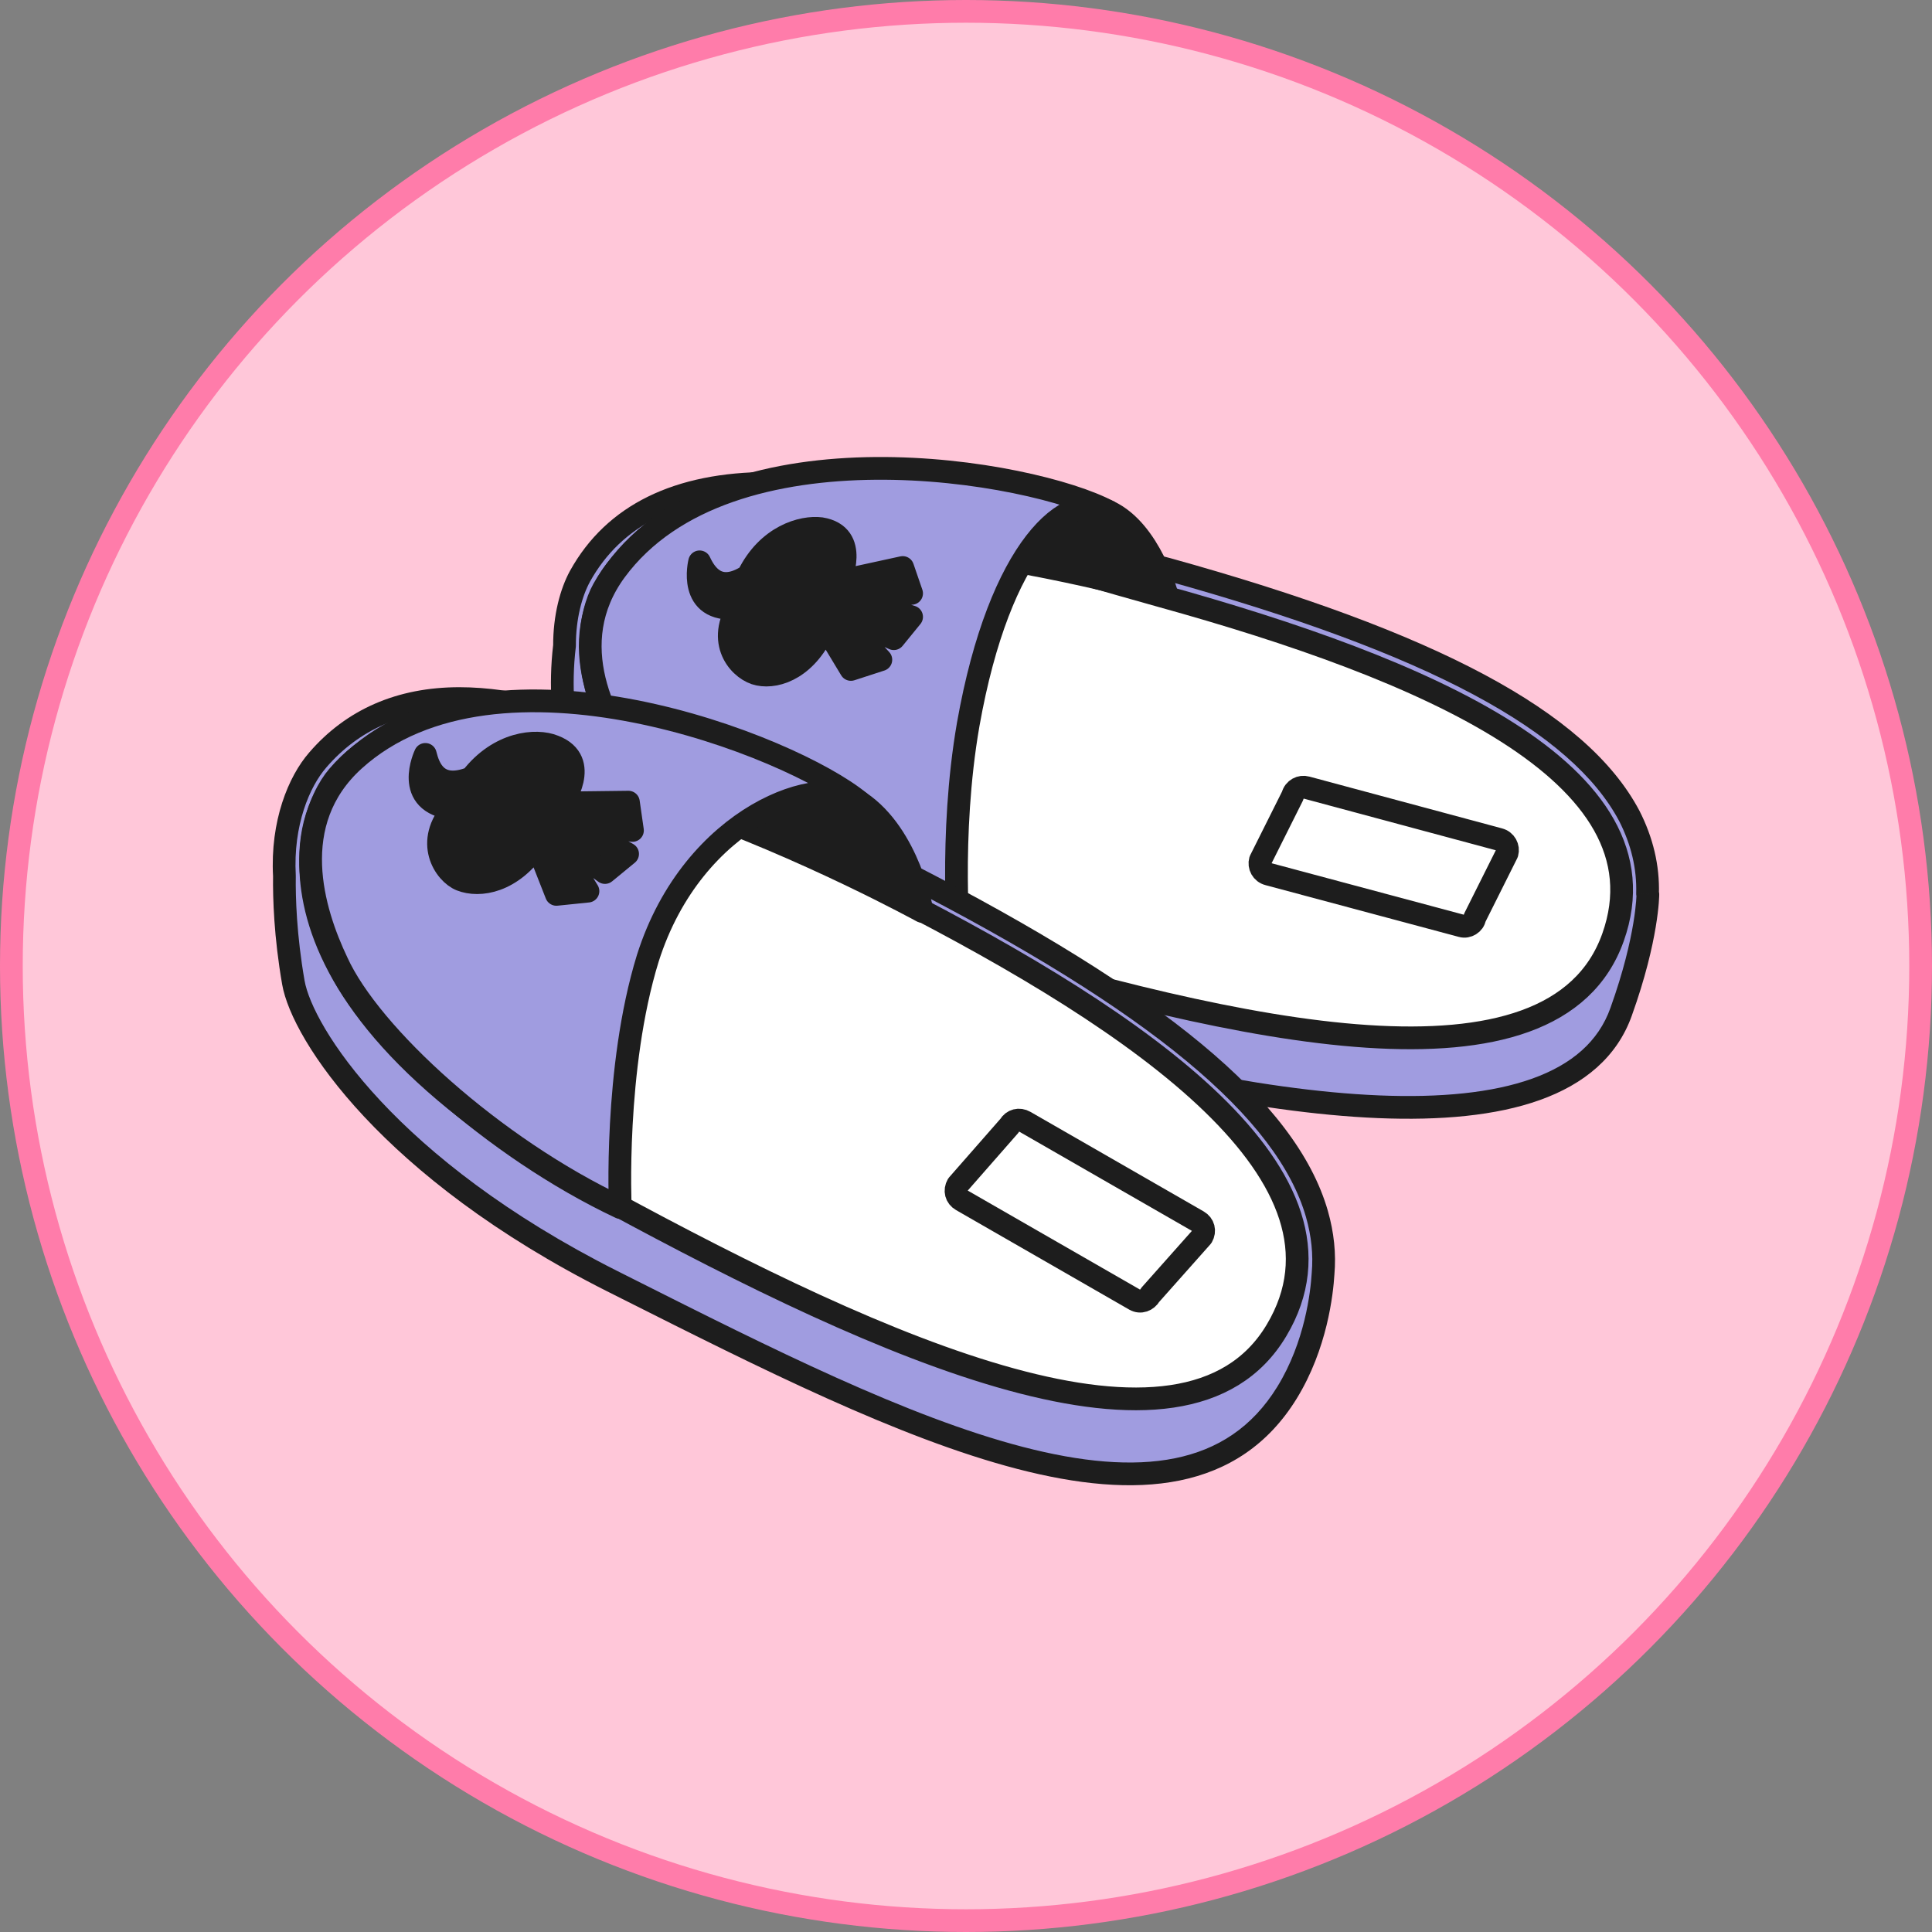
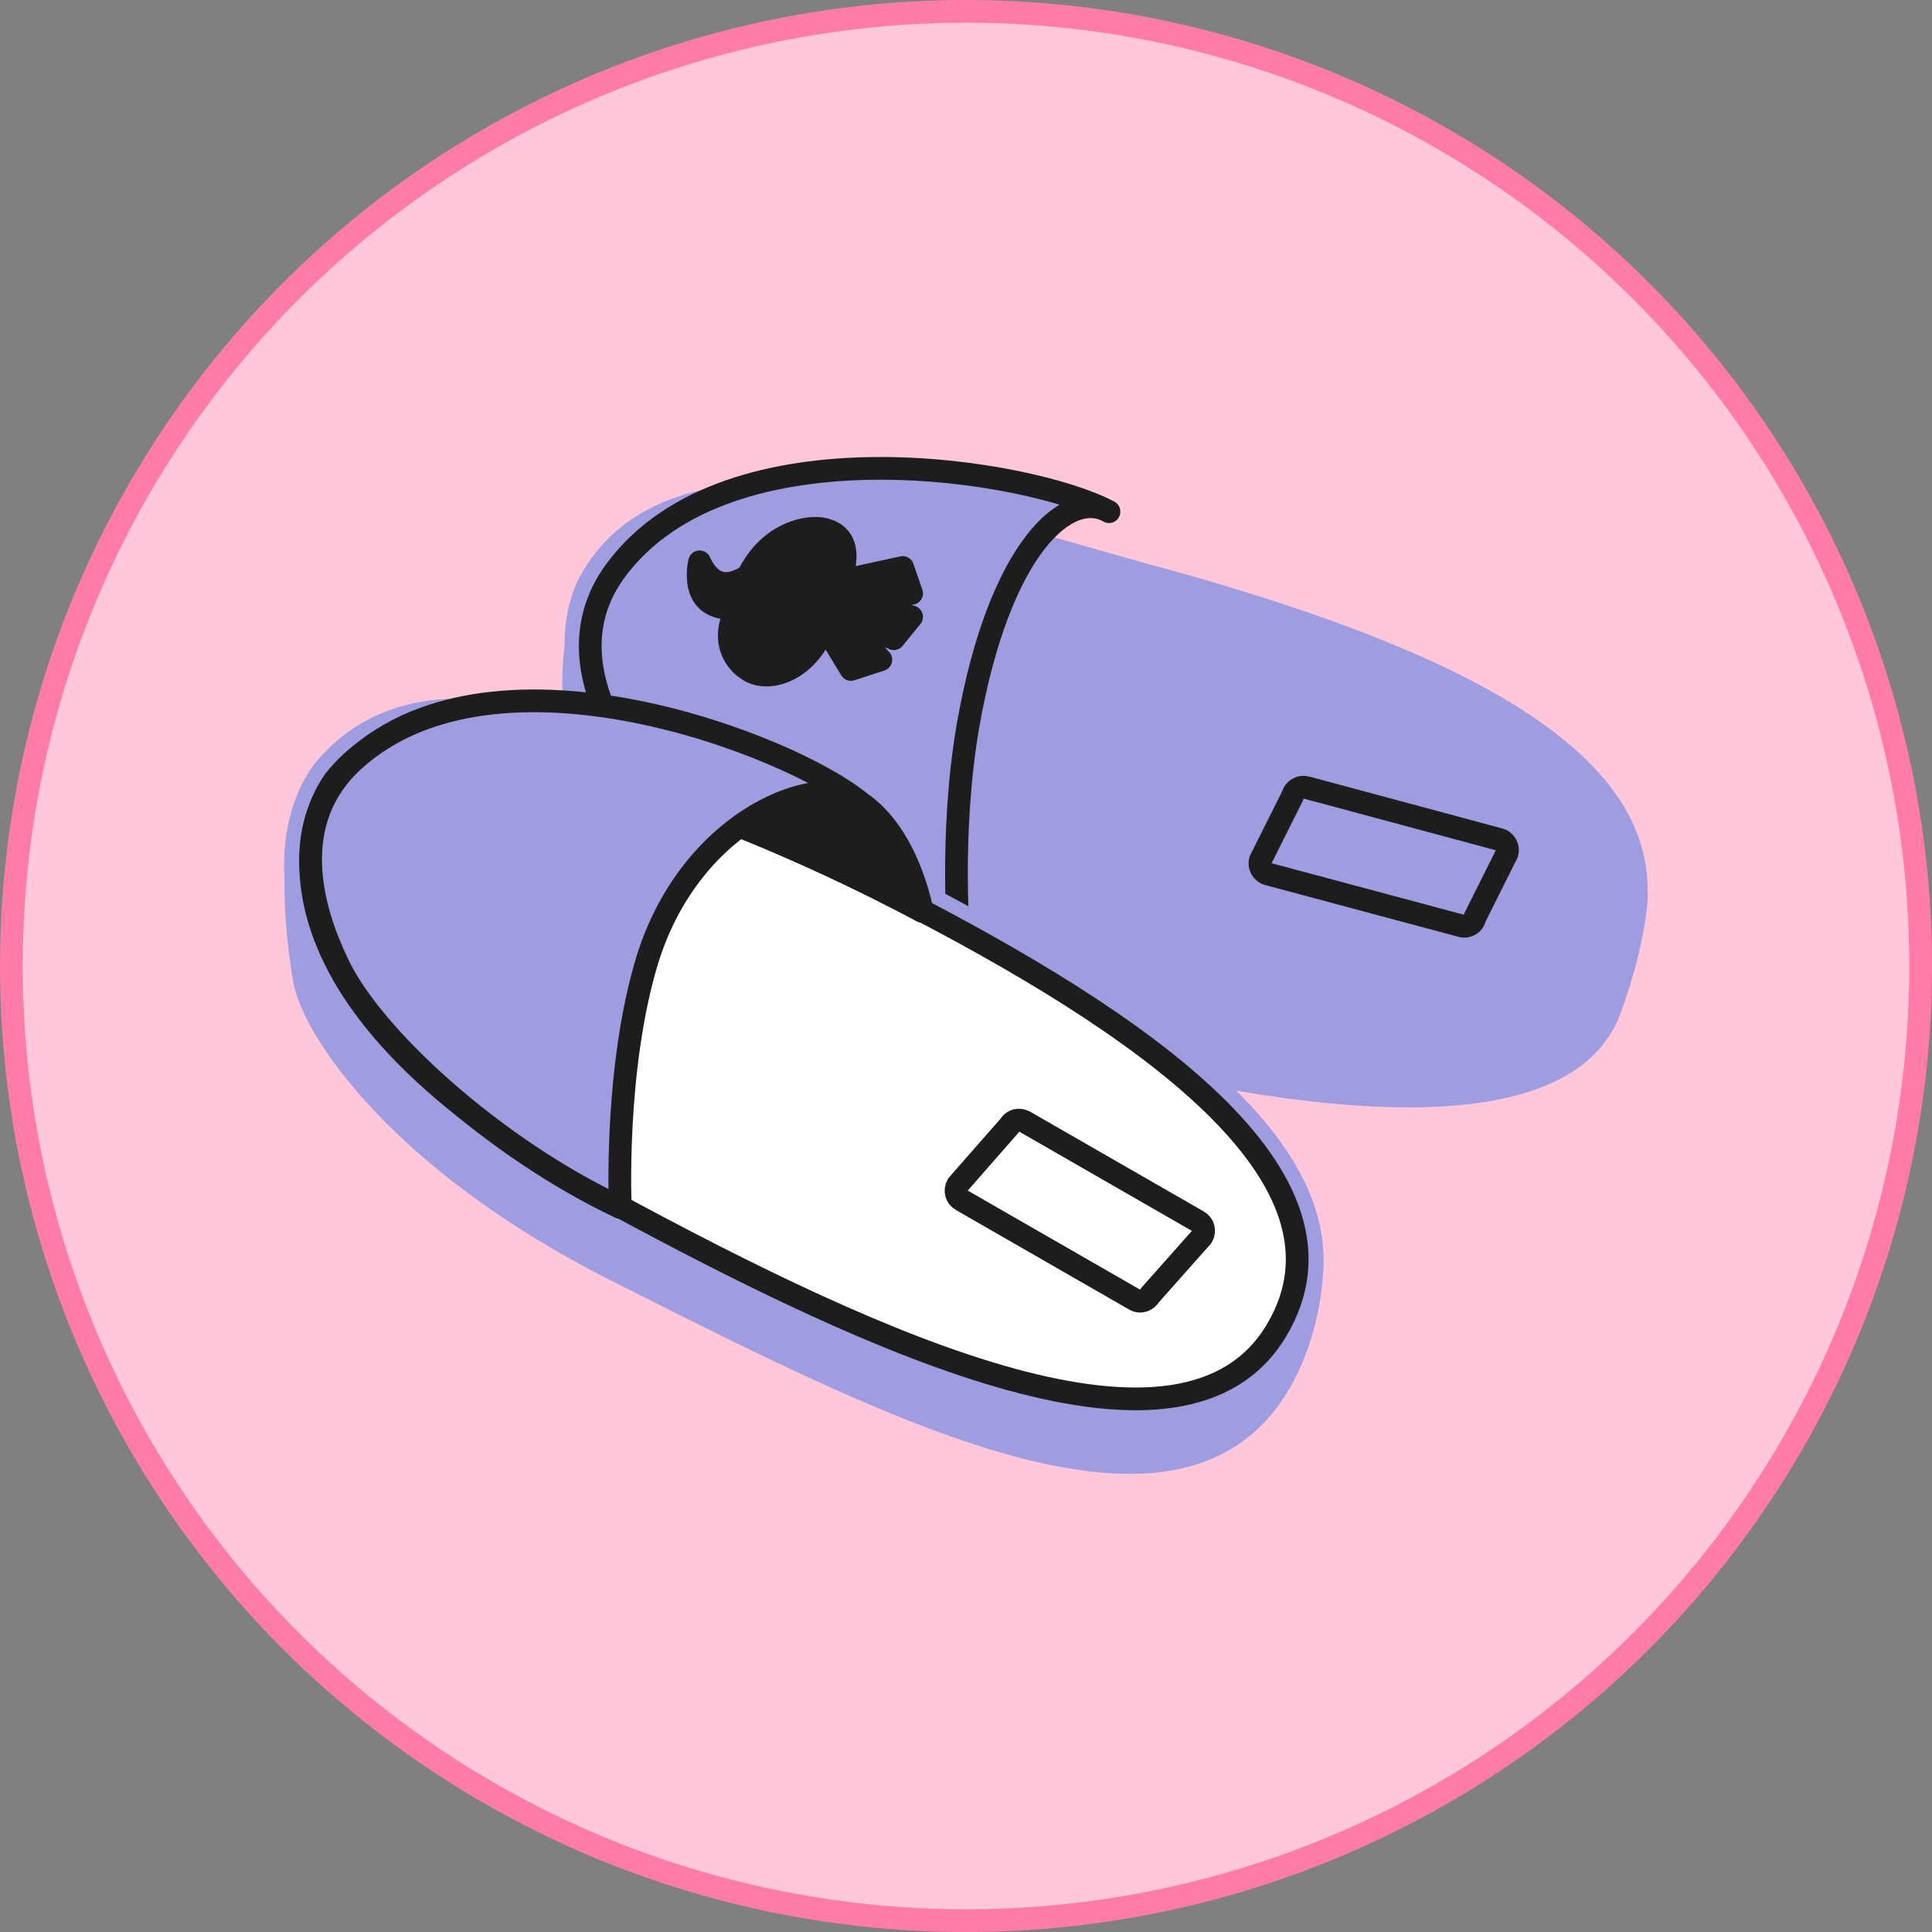
<svg xmlns="http://www.w3.org/2000/svg" width="170" height="170" viewBox="0 0 170 170" fill="none">
  <rect x="0" y="0" width="170" height="170" fill="#808080" stroke="none" />
  <circle cx="85" cy="85" r="84" fill="#FFC7D9" stroke="#FF7CAA" stroke-width="2" />
  <path fill-rule="evenodd" clip-rule="evenodd" d="M49.673 56.835C49.663 54.264 50.266 52.12 51.027 50.718C54.017 45.308 59.641 42.531 67.686 42.531C76.159 42.531 86.453 45.473 96.346 48.299L96.591 48.369C97.352 48.579 98.114 48.799 98.871 49.018C100.168 49.392 101.455 49.763 102.713 50.078C126.065 56.556 138.951 63.462 143.365 71.792C144.493 74.006 145.04 76.299 144.971 78.64C144.98 78.659 144.989 78.678 144.998 78.698C144.998 78.698 144.998 82.471 142.648 89.021C137.949 102.263 109.97 97.778 84.127 89.946C65.403 84.251 54.084 75.494 51.094 69.158C51.094 69.158 48.815 64.032 49.67 56.841C49.671 56.839 49.672 56.837 49.673 56.835Z" fill="#A09CE0" />
-   <path d="M49.673 56.835L50.547 57.322C50.63 57.172 50.674 57.003 50.673 56.831L49.673 56.835ZM51.027 50.718L50.152 50.235L50.148 50.241L51.027 50.718ZM96.346 48.299L96.071 49.261L96.071 49.261L96.346 48.299ZM96.591 48.369L96.316 49.331L96.325 49.333L96.591 48.369ZM98.871 49.018L98.594 49.978L98.871 49.018ZM102.713 50.078L102.981 49.114C102.972 49.112 102.964 49.11 102.956 49.108L102.713 50.078ZM143.365 71.792L144.256 71.338C144.253 71.333 144.251 71.328 144.248 71.323L143.365 71.792ZM144.971 78.64L143.972 78.61C143.967 78.763 143.998 78.914 144.061 79.052L144.971 78.64ZM144.998 78.698L145.998 78.698C145.998 78.557 145.968 78.417 145.91 78.289L144.998 78.698ZM142.648 89.021L141.707 88.683L141.706 88.686L142.648 89.021ZM84.127 89.946L83.836 90.903L83.837 90.903L84.127 89.946ZM51.094 69.158L50.18 69.564C50.183 69.571 50.186 69.578 50.189 69.585L51.094 69.158ZM49.67 56.841L48.796 56.355C48.733 56.468 48.692 56.594 48.677 56.723L49.67 56.841ZM50.673 56.831C50.664 54.408 51.234 52.433 51.906 51.196L50.148 50.241C49.298 51.807 48.663 54.12 48.673 56.839L50.673 56.831ZM51.902 51.202C54.663 46.206 59.881 43.531 67.686 43.531V41.531C59.402 41.531 53.371 44.41 50.152 50.235L51.902 51.202ZM67.686 43.531C75.989 43.531 86.133 46.421 96.071 49.261L96.62 47.337C86.773 44.524 76.33 41.531 67.686 41.531V43.531ZM96.071 49.261L96.316 49.331L96.865 47.408L96.62 47.337L96.071 49.261ZM96.325 49.333C97.08 49.541 97.835 49.759 98.594 49.978L99.149 48.057C98.392 47.838 97.625 47.617 96.857 47.405L96.325 49.333ZM98.594 49.978C99.888 50.352 101.192 50.728 102.471 51.048L102.956 49.108C101.718 48.798 100.449 48.432 99.149 48.057L98.594 49.978ZM102.446 51.041C114.089 54.272 123.069 57.594 129.669 61.123C136.279 64.656 140.407 68.346 142.481 72.26L144.248 71.323C141.909 66.908 137.386 62.98 130.612 59.359C123.828 55.732 114.689 52.363 102.981 49.114L102.446 51.041ZM142.474 72.246C143.533 74.323 144.035 76.451 143.972 78.61L145.971 78.669C146.045 76.147 145.454 73.688 144.256 71.338L142.474 72.246ZM145.91 78.289C145.901 78.268 145.892 78.247 145.882 78.227L144.061 79.052C144.069 79.07 144.077 79.088 144.085 79.106L145.91 78.289ZM143.589 89.358C144.785 86.026 145.387 83.387 145.69 81.567C145.842 80.658 145.919 79.953 145.958 79.47C145.977 79.228 145.987 79.041 145.992 78.912C145.995 78.847 145.996 78.797 145.997 78.761C145.997 78.743 145.997 78.729 145.997 78.718C145.998 78.713 145.998 78.709 145.998 78.705C145.998 78.704 145.998 78.702 145.998 78.701C145.998 78.7 145.998 78.7 145.998 78.699C145.998 78.699 145.998 78.698 145.998 78.698C145.998 78.698 145.998 78.698 144.998 78.698C143.998 78.698 143.998 78.697 143.998 78.697C143.998 78.697 143.998 78.697 143.998 78.697C143.998 78.696 143.998 78.696 143.998 78.696C143.998 78.696 143.998 78.695 143.998 78.695C143.998 78.696 143.998 78.697 143.998 78.699C143.998 78.703 143.997 78.711 143.997 78.722C143.997 78.745 143.996 78.782 143.994 78.833C143.99 78.936 143.981 79.095 143.964 79.309C143.93 79.738 143.86 80.386 143.718 81.239C143.433 82.943 142.861 85.466 141.707 88.683L143.589 89.358ZM83.837 90.903C96.785 94.827 110.336 97.935 121.276 98.385C126.741 98.61 131.633 98.176 135.493 96.795C139.378 95.405 142.289 93.024 143.591 89.355L141.706 88.686C140.658 91.638 138.31 93.663 134.819 94.912C131.304 96.169 126.705 96.607 121.358 96.387C110.673 95.947 97.313 92.897 84.417 88.989L83.837 90.903ZM50.189 69.585C51.796 72.99 55.545 76.887 61.156 80.624C66.793 84.379 74.395 88.031 83.836 90.903L84.418 88.99C75.136 86.166 67.716 82.592 62.265 78.96C56.787 75.311 53.381 71.662 51.998 68.731L50.189 69.585ZM48.677 56.723C48.234 60.449 48.603 63.64 49.083 65.904C49.324 67.036 49.592 67.939 49.804 68.564C49.909 68.877 50.001 69.121 50.067 69.289C50.1 69.374 50.127 69.439 50.146 69.485C50.156 69.508 50.163 69.526 50.169 69.539C50.172 69.546 50.174 69.551 50.176 69.555C50.177 69.557 50.178 69.559 50.178 69.561C50.179 69.561 50.179 69.562 50.179 69.562C50.179 69.563 50.179 69.563 50.179 69.563C50.18 69.564 50.18 69.564 51.094 69.158C52.007 68.752 52.008 68.752 52.008 68.752C52.008 68.752 52.008 68.752 52.008 68.753C52.008 68.753 52.008 68.753 52.008 68.753C52.008 68.753 52.008 68.753 52.008 68.753C52.008 68.752 52.007 68.75 52.005 68.746C52.002 68.74 51.997 68.728 51.99 68.712C51.977 68.679 51.956 68.627 51.928 68.558C51.873 68.418 51.793 68.205 51.698 67.924C51.509 67.364 51.262 66.536 51.039 65.488C50.594 63.391 50.251 60.424 50.663 56.959L48.677 56.723ZM48.8 56.347C48.799 56.349 48.798 56.352 48.796 56.355L50.543 57.328C50.544 57.326 50.545 57.324 50.547 57.322L48.8 56.347Z" fill="#1D1D1D" />
-   <path d="M53.086 51.858C50.736 56.058 48.956 72.646 83.2 83.04C109.043 90.872 136.738 97.137 141.935 82.471C147.061 68.019 125.276 58.835 102.138 52.427C83.129 47.159 60.347 38.829 53.086 51.858Z" fill="white" stroke="#1D1D1D" stroke-width="2" stroke-miterlimit="10" stroke-linecap="round" stroke-linejoin="round" />
-   <path d="M81.352 44.596C81.352 44.596 92.814 42.745 97.584 45.023C101.215 46.732 102.71 52.427 102.71 52.427C102.71 52.427 93.811 49.793 82.42 48.298L81.352 44.596Z" fill="#1D1D1D" stroke="#1D1D1D" stroke-width="2" stroke-miterlimit="10" stroke-linecap="round" stroke-linejoin="round" />
  <path d="M84.411 83.396C84.411 83.396 83.486 73.572 85.194 63.747C87.971 48.084 94.022 42.958 97.582 45.023C90.819 41.392 64.05 36.765 54.154 50.22C49.455 56.627 53.228 63.676 56.219 67.591C60.348 73.144 72.664 80.549 84.411 83.396Z" fill="#A09CE0" stroke="#1D1D1D" stroke-width="2" stroke-miterlimit="10" stroke-linecap="round" stroke-linejoin="round" />
  <path d="M72.595 55.132C71.1 58.692 68.466 59.689 66.757 59.333C65.262 59.048 62.984 56.77 64.906 53.495C60.421 53.922 61.56 49.437 61.56 49.437C62.058 50.505 63.197 52.356 65.832 50.647C67.54 47.159 70.602 46.304 72.239 46.518C75.728 47.087 73.876 51.145 73.876 51.145L79.43 49.935L80.213 52.213L74.446 52.427L80.213 54.278L78.646 56.2C78.646 56.2 73.948 54.064 73.948 54.136C73.948 54.207 77.507 58.051 77.507 58.051L74.873 58.906L72.595 55.132Z" fill="#1D1D1D" stroke="#1D1D1D" stroke-width="2" stroke-miterlimit="10" stroke-linecap="round" stroke-linejoin="round" />
  <path d="M128.625 81.474L111.61 76.918C111.041 76.775 110.756 76.206 110.898 75.707L113.746 70.012C113.888 69.442 114.458 69.158 114.956 69.3L131.9 73.856C132.47 73.999 132.755 74.568 132.612 75.067L129.764 80.762C129.693 81.26 129.124 81.616 128.625 81.474Z" stroke="#1D1D1D" stroke-width="2" stroke-miterlimit="10" stroke-linecap="round" stroke-linejoin="round" />
  <path fill-rule="evenodd" clip-rule="evenodd" d="M25.027 77.075C24.776 72.414 26.314 68.764 27.955 66.879C31.017 63.32 35.217 61.469 40.414 61.469C50.053 61.469 61.816 67.567 73.282 73.512C73.504 73.627 73.725 73.742 73.946 73.856C74.587 74.189 75.235 74.529 75.884 74.869C77.181 75.549 78.479 76.23 79.713 76.847C101.712 88.095 113.245 97.635 115.879 106.819C116.388 108.601 116.57 110.355 116.419 112.08C116.319 113.74 115.814 118.376 113.239 122.553C103.805 137.857 79.416 125.585 55.224 113.412C54.77 113.184 54.317 112.956 53.864 112.728C34.215 102.832 26.597 90.943 25.814 86.457C25.1 82.354 25.001 79.004 25.027 77.075Z" fill="#A09CE0" />
-   <path d="M25.027 77.075L26.027 77.088C26.027 77.066 26.027 77.044 26.026 77.021L25.027 77.075ZM27.955 66.879L28.709 67.536L28.713 67.531L27.955 66.879ZM73.282 73.512L73.743 72.625V72.625L73.282 73.512ZM73.946 73.856L74.406 72.969L74.406 72.969L73.946 73.856ZM75.884 74.869L76.349 73.983H76.349L75.884 74.869ZM79.713 76.847L80.168 75.956L80.16 75.952L79.713 76.847ZM115.879 106.819L116.84 106.544L116.84 106.543L115.879 106.819ZM116.419 112.08L115.422 111.993C115.422 112.002 115.421 112.011 115.42 112.02L116.419 112.08ZM113.239 122.553L112.388 122.028V122.028L113.239 122.553ZM55.224 113.412L54.774 114.305H54.774L55.224 113.412ZM53.864 112.728L53.414 113.621L53.415 113.621L53.864 112.728ZM25.814 86.457L24.829 86.629L24.829 86.629L25.814 86.457ZM26.026 77.021C25.787 72.591 27.256 69.204 28.709 67.536L27.201 66.223C25.371 68.324 23.765 72.237 24.028 77.129L26.026 77.021ZM28.713 67.531C31.567 64.214 35.48 62.469 40.414 62.469V60.469C34.954 60.469 30.466 62.426 27.197 66.227L28.713 67.531ZM40.414 62.469C45.041 62.469 50.25 63.937 55.786 66.188C61.314 68.435 67.079 71.423 72.822 74.4L73.743 72.625C68.019 69.657 62.169 66.623 56.539 64.335C50.918 62.05 45.425 60.469 40.414 60.469V62.469ZM72.822 74.4C73.043 74.515 73.265 74.63 73.486 74.744L74.406 72.969C74.185 72.854 73.964 72.739 73.743 72.625L72.822 74.4ZM73.486 74.744C74.124 75.075 74.771 75.414 75.42 75.754L76.349 73.983C75.7 73.643 75.049 73.302 74.406 72.969L73.486 74.744ZM75.42 75.754C76.715 76.434 78.021 77.119 79.266 77.741L80.16 75.952C78.936 75.34 77.648 74.665 76.349 73.983L75.42 75.754ZM79.257 77.737C90.227 83.346 98.537 88.504 104.42 93.377C110.312 98.258 113.68 102.78 114.918 107.095L116.84 106.543C115.443 101.674 111.728 96.834 105.696 91.837C99.653 86.831 91.197 81.596 80.168 75.956L79.257 77.737ZM114.917 107.094C115.396 108.768 115.562 110.399 115.422 111.993L117.415 112.168C117.578 110.311 117.381 108.434 116.84 106.544L114.917 107.094ZM114.09 123.077C116.793 118.693 117.314 113.861 117.417 112.14L115.42 112.02C115.325 113.619 114.834 118.06 112.388 122.028L114.09 123.077ZM54.774 114.305C66.837 120.375 79.088 126.545 89.514 129.254C94.733 130.61 99.592 131.127 103.795 130.273C108.043 129.409 111.579 127.151 114.09 123.077L112.388 122.028C110.182 125.607 107.131 127.554 103.397 128.313C99.618 129.081 95.099 128.639 90.017 127.319C79.842 124.675 67.802 118.622 55.673 112.519L54.774 114.305ZM53.415 113.621C53.868 113.849 54.321 114.077 54.774 114.305L55.673 112.519C55.22 112.291 54.767 112.062 54.313 111.834L53.415 113.621ZM24.829 86.629C25.269 89.153 27.522 93.42 32.033 98.247C36.579 103.109 43.493 108.624 53.414 113.621L54.314 111.835C44.586 106.936 37.866 101.558 33.495 96.881C29.089 92.167 27.141 88.247 26.799 86.285L24.829 86.629ZM24.027 77.062C24.001 79.039 24.102 82.451 24.829 86.629L26.799 86.286C26.098 82.256 26.002 78.97 26.027 77.088L24.027 77.062Z" fill="#1D1D1D" />
  <path d="M29.732 68.304C26.529 72.006 21.403 88.238 53.511 105.609C77.788 118.78 104.201 130.669 112.317 117.071C120.361 103.615 100.498 90.017 78.642 78.84C60.702 69.728 39.628 56.699 29.732 68.304Z" fill="white" stroke="#1D1D1D" stroke-width="2" stroke-miterlimit="10" stroke-linecap="round" stroke-linejoin="round" />
  <path d="M59.492 66.809C59.492 66.809 71.097 67.52 75.653 70.582C79.996 73.501 81.135 80.193 81.135 80.193C81.135 80.193 70.883 74.569 59.777 70.724L59.492 66.809Z" fill="#1D1D1D" stroke="#1D1D1D" stroke-width="2" stroke-miterlimit="10" stroke-linecap="round" stroke-linejoin="round" />
  <path d="M54.58 106.25C54.58 106.25 54.011 94.004 57.001 84.322C60.988 71.721 72.45 67.805 75.653 70.582C69.602 65.598 43.759 55.489 31.158 66.88C25.106 72.362 27.527 80.193 29.663 84.678C32.581 91.085 43.403 100.981 54.58 106.25Z" fill="#A09CE0" stroke="#1D1D1D" stroke-width="2" stroke-miterlimit="10" stroke-linecap="round" stroke-linejoin="round" />
-   <path d="M47.251 74.355C45.044 77.63 42.196 78.057 40.559 77.416C39.135 76.847 37.284 74.07 39.918 71.151C35.361 70.653 37.426 66.381 37.426 66.381C37.711 67.52 38.423 69.656 41.484 68.446C43.905 65.313 47.179 65.029 48.746 65.669C52.092 66.951 49.458 70.653 49.458 70.653L55.295 70.582L55.651 73.073L49.885 72.077L55.224 75.138L53.231 76.775C53.231 76.775 48.959 73.643 48.959 73.785C48.959 73.928 51.736 78.413 51.736 78.413L48.959 78.698L47.251 74.355Z" fill="#1D1D1D" stroke="#1D1D1D" stroke-width="2" stroke-miterlimit="10" stroke-linecap="round" stroke-linejoin="round" />
  <path d="M99.857 114.366L84.622 105.609C84.123 105.324 83.981 104.755 84.266 104.256L88.822 99.059C89.107 98.561 89.676 98.418 90.175 98.703L105.41 107.46C105.908 107.745 106.051 108.314 105.766 108.813L101.21 113.939C100.925 114.437 100.355 114.651 99.857 114.366Z" stroke="#1D1D1D" stroke-width="2" stroke-miterlimit="10" stroke-linecap="round" stroke-linejoin="round" />
</svg>